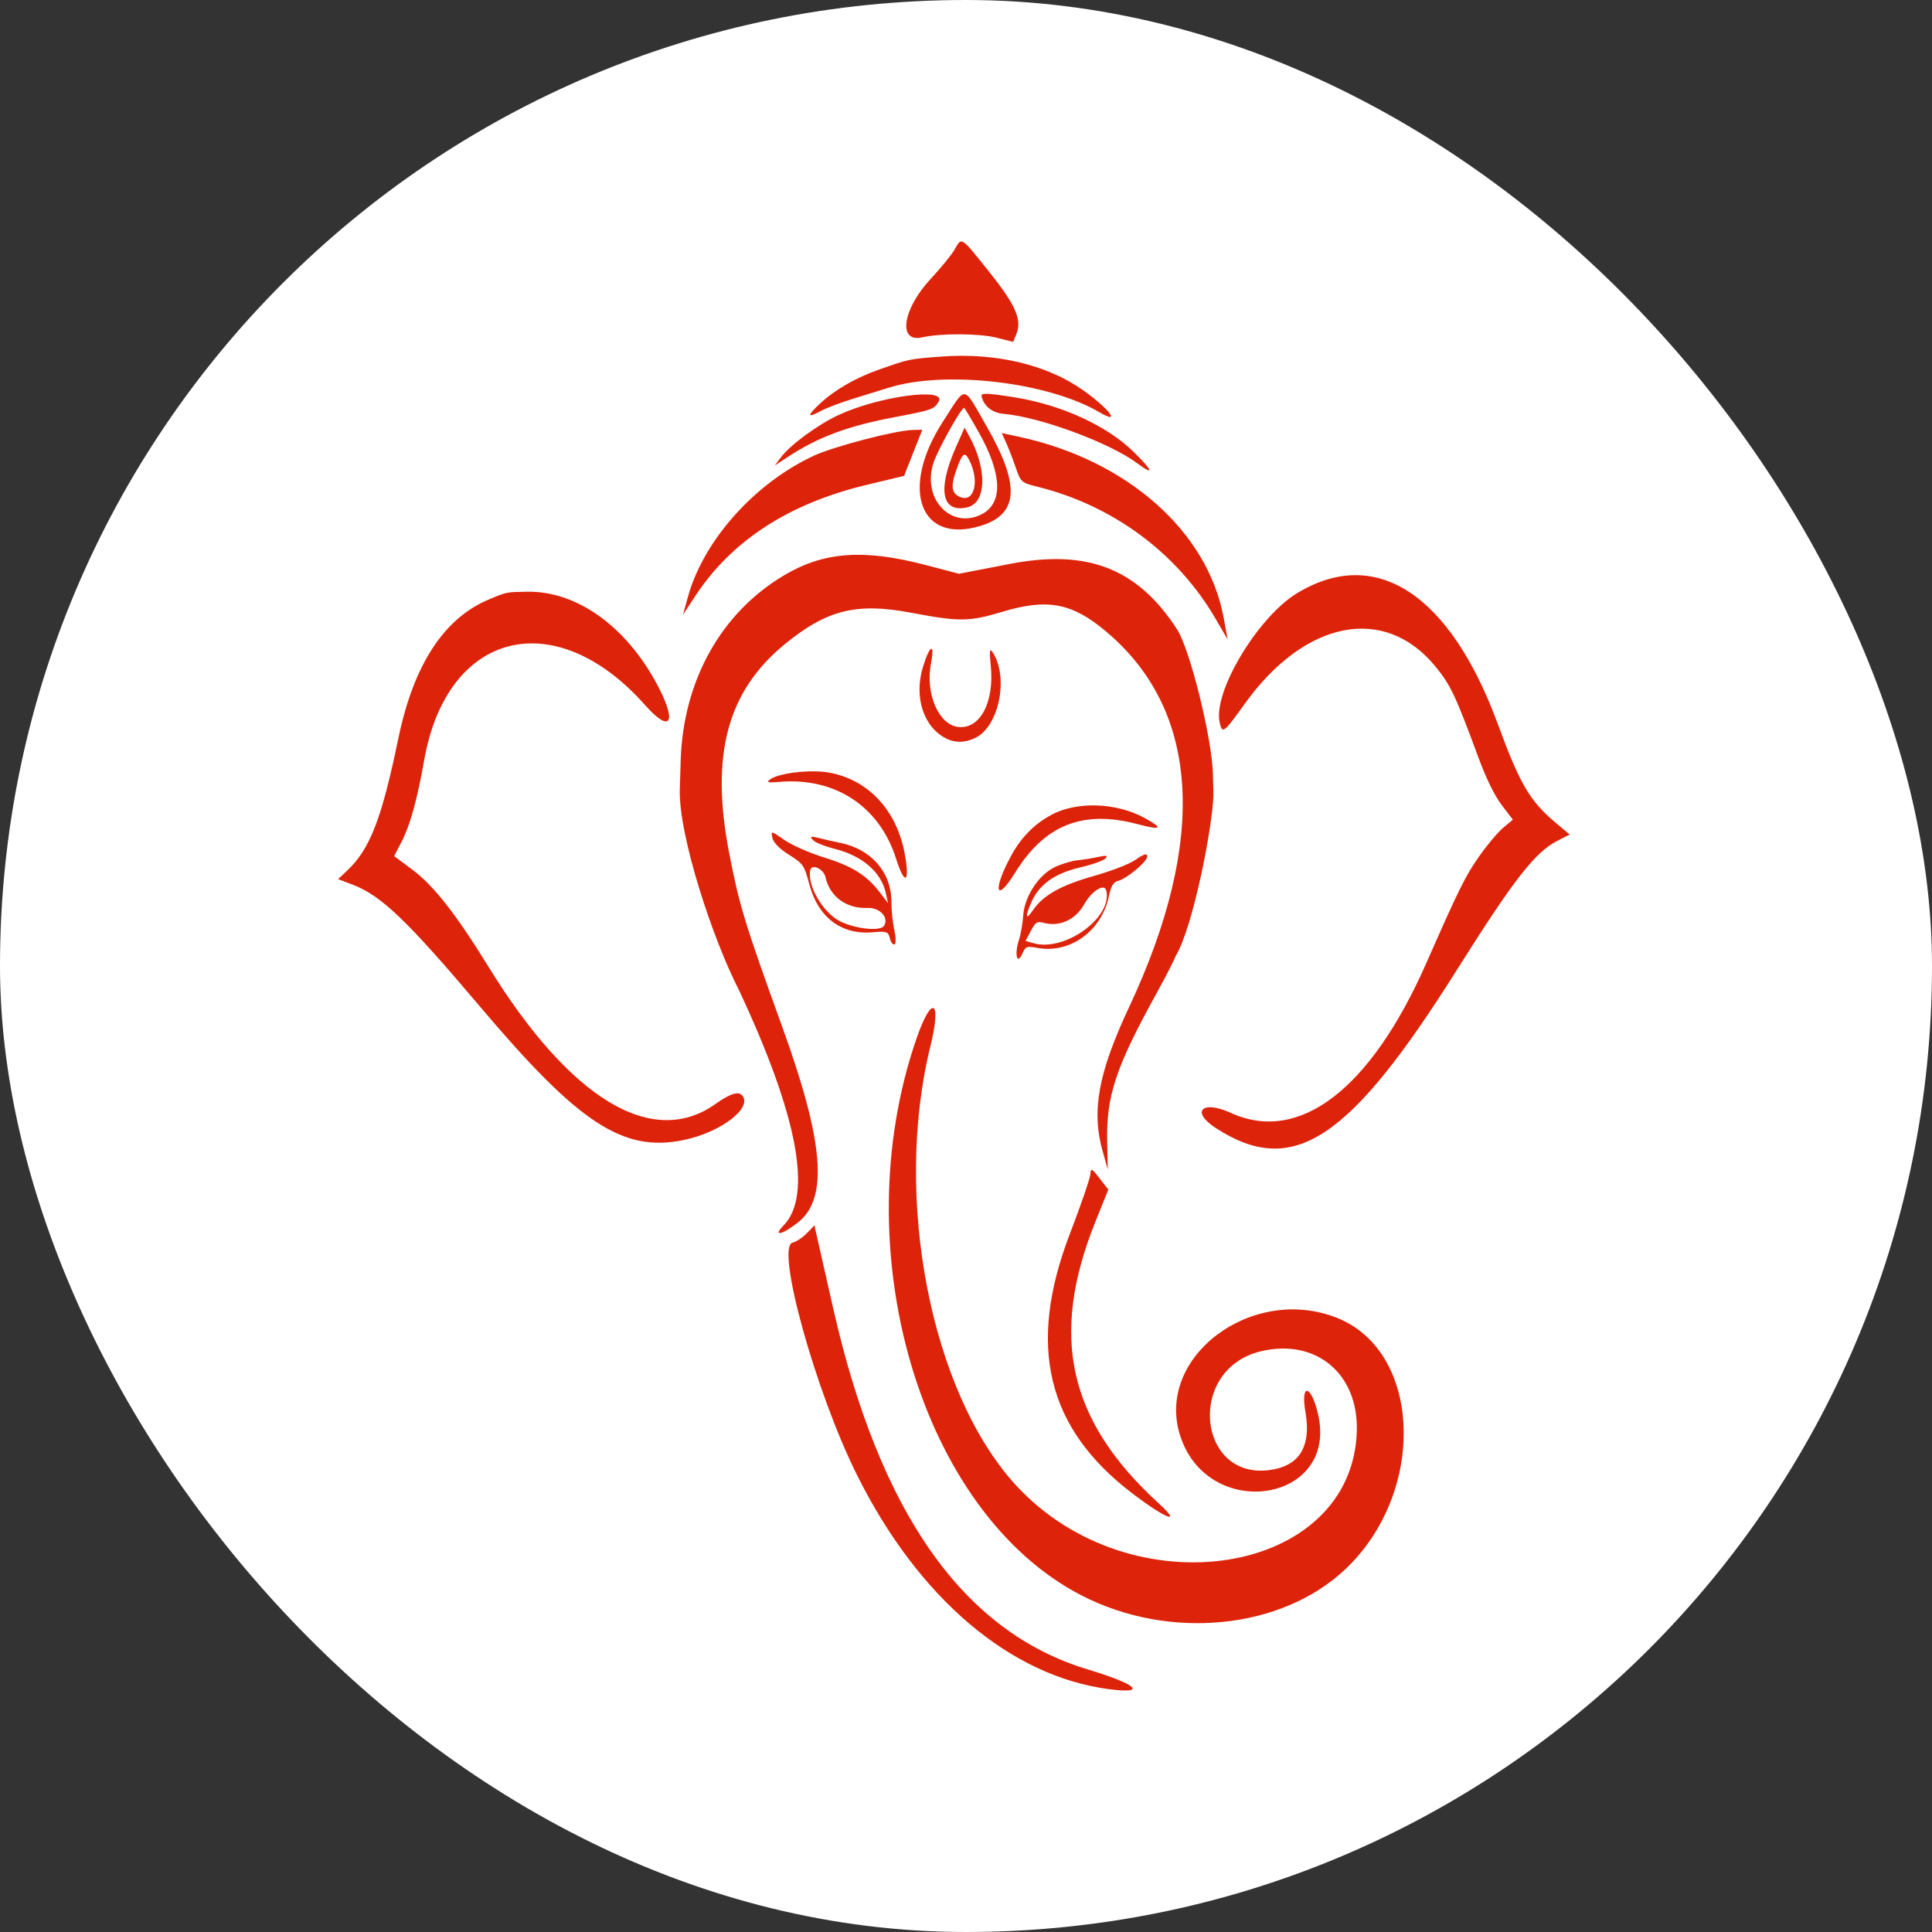
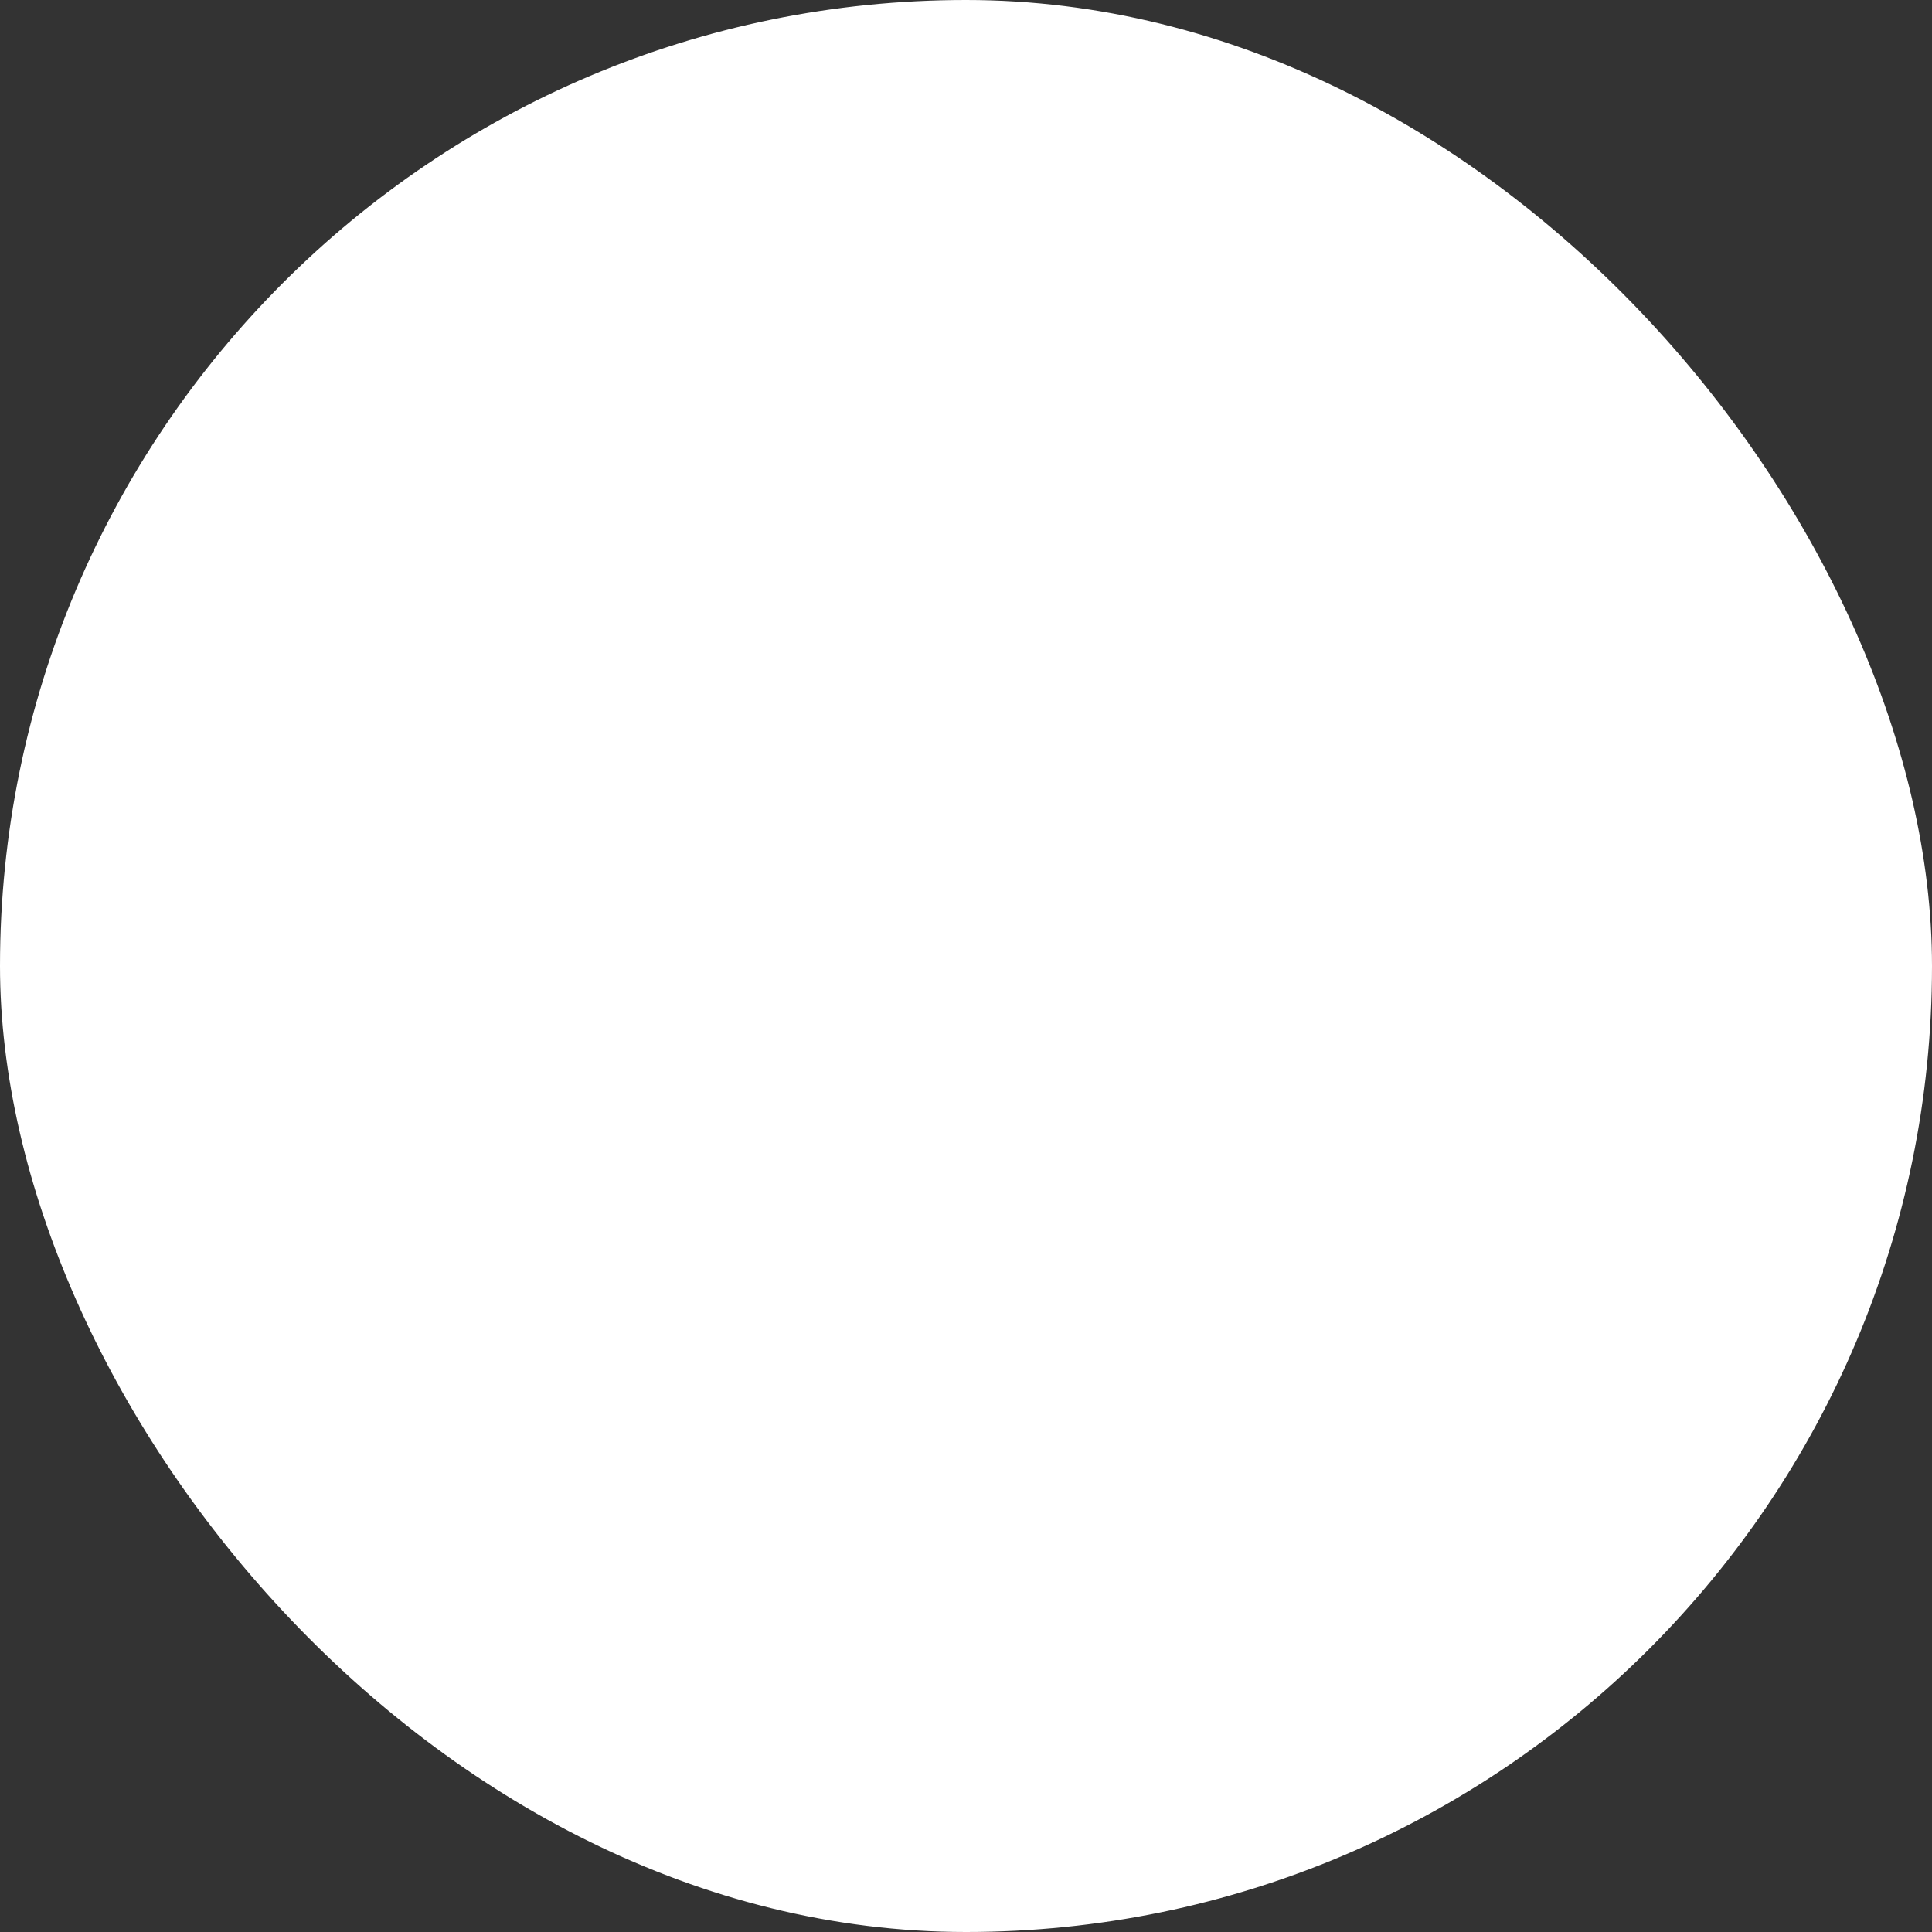
<svg xmlns="http://www.w3.org/2000/svg" width="60" height="60" viewBox="0 0 60 60" fill="none">
  <rect x="0" y="0" width="60" height="60" fill="#333333" stroke="none" />
  <rect width="60" height="60" rx="30" fill="white" />
-   <path fill-rule="evenodd" clip-rule="evenodd" d="M29.642 7.756C29.548 7.919 29.217 8.325 28.905 8.659C28.026 9.6 27.873 10.652 28.64 10.477C29.212 10.347 30.404 10.351 30.941 10.486L31.465 10.618L31.563 10.378C31.745 9.93 31.547 9.476 30.709 8.428C29.826 7.324 29.874 7.354 29.642 7.755M27.316 11.471C26.565 11.736 25.931 12.101 25.457 12.542C25.054 12.917 25.067 12.996 25.495 12.762C25.658 12.672 26.123 12.496 26.528 12.373C26.932 12.249 27.401 12.104 27.57 12.05C29.326 11.488 32.537 11.856 34.148 12.805C34.836 13.208 34.45 12.694 33.631 12.115C32.517 11.326 30.926 10.949 29.245 11.073C28.23 11.149 28.235 11.148 27.316 11.472M26.069 12.876C25.41 13.178 24.551 13.807 24.249 14.207L24.061 14.457L24.497 14.172C25.393 13.583 26.334 13.231 27.71 12.97C28.956 12.733 29.008 12.715 29.151 12.472C29.413 12.024 27.332 12.298 26.069 12.877M29.276 13.107C27.93 15.195 28.578 16.925 30.479 16.323C31.643 15.955 31.686 15.055 30.629 13.22C29.886 11.931 30.027 11.942 29.275 13.108M30.483 12.305C30.552 12.611 30.815 12.822 31.165 12.852C32.302 12.951 34.46 13.748 35.313 14.384C35.861 14.792 35.81 14.622 35.206 14.033C34.372 13.217 32.972 12.575 31.52 12.341C30.66 12.204 30.459 12.196 30.483 12.304M30.393 13.419C31.145 14.752 31.159 15.671 30.434 15.997C29.487 16.421 28.628 15.449 28.993 14.366C29.136 13.94 29.874 12.624 29.945 12.668C29.967 12.682 30.168 13.02 30.393 13.42M25.266 14.158C23.433 15.009 21.849 16.784 21.366 18.53L21.21 19.092L21.602 18.496C22.729 16.787 24.503 15.638 26.903 15.061L28.077 14.779L28.36 14.062L28.643 13.345L28.347 13.353C27.803 13.367 25.894 13.865 25.265 14.157M29.692 13.875C29.104 15.201 29.239 15.938 30.036 15.757C30.637 15.62 30.666 14.57 30.097 13.538L29.956 13.28L29.692 13.876M31.241 13.739C31.315 13.899 31.449 14.245 31.541 14.509C31.701 14.976 31.72 14.992 32.219 15.116C34.564 15.696 36.567 17.18 37.749 19.212L38.126 19.86L38.003 19.189C37.508 16.499 34.997 14.281 31.632 13.561L31.109 13.449L31.242 13.738M30.107 14.302C30.419 14.92 30.266 15.594 29.846 15.445C29.553 15.342 29.514 15.12 29.697 14.604C29.889 14.061 29.958 14.009 30.107 14.301M15.187 18.615C13.785 19.199 12.843 20.647 12.368 22.945C11.856 25.424 11.489 26.371 10.786 27.033L10.5 27.302L10.957 27.476C11.841 27.814 12.648 28.587 14.914 31.269C17.978 34.894 19.346 35.791 21.227 35.406C22.389 35.168 23.399 34.392 23.041 34.011C22.921 33.884 22.662 33.971 22.218 34.286C20.257 35.681 17.699 34.131 15.162 30.01C14.162 28.386 13.464 27.497 12.797 27.001L12.241 26.587L12.469 26.148C12.733 25.641 12.959 24.828 13.173 23.61C13.88 19.589 17.243 18.751 20.035 21.899C20.841 22.808 21.042 22.433 20.393 21.23C19.419 19.425 17.893 18.346 16.358 18.376C15.717 18.388 15.742 18.383 15.185 18.615M24.338 17.875C22.387 19.037 21.213 21.148 21.139 23.626L21.112 24.508C21.069 25.954 22.147 29.194 22.953 30.756C24.775 34.647 25.244 37.133 24.331 38.061C23.979 38.418 24.308 38.345 24.791 37.958C25.731 37.206 25.586 35.456 24.287 31.871C23.134 28.69 22.962 28.123 22.646 26.497C22.056 23.455 22.58 21.481 24.365 20.012C25.669 18.941 26.594 18.708 28.286 19.027C29.802 19.314 30.093 19.311 31.139 18.997C32.536 18.578 33.298 18.724 34.357 19.617C37.26 22.063 37.505 26.073 35.068 31.27C34.105 33.324 33.889 34.508 34.247 35.765L34.404 36.318L34.385 35.502C34.35 34.041 34.639 33.166 35.928 30.829C36.205 30.327 36.464 29.822 36.505 29.705C37.059 28.791 37.659 25.652 37.684 24.694L37.669 24.048C37.642 22.928 36.955 20.157 36.55 19.536C35.318 17.646 33.773 17.046 31.35 17.515L29.782 17.819L28.76 17.55C26.82 17.041 25.584 17.131 24.338 17.874M28.664 20.707C28.373 21.661 28.688 22.605 29.413 22.949C29.675 23.068 29.958 23.074 30.287 22.918C31.029 22.566 31.339 21.011 30.82 20.244C30.736 20.122 30.722 20.233 30.767 20.649C30.891 21.795 30.442 22.654 29.76 22.576C29.144 22.507 28.73 21.531 28.915 20.585C29.04 19.944 28.873 20.026 28.665 20.708M40.291 18.416C39.064 19.157 37.664 21.491 37.878 22.436C37.96 22.801 38.001 22.771 38.653 21.862C40.523 19.256 42.999 18.77 44.578 20.698C45.048 21.271 45.199 21.59 45.912 23.521C46.156 24.181 46.415 24.71 46.637 25.002L46.983 25.455L46.679 25.711C46.511 25.852 46.174 26.254 45.93 26.604C45.502 27.217 45.314 27.597 44.297 29.907C42.566 33.835 40.347 35.534 38.218 34.559C37.334 34.154 36.97 34.521 37.754 35.03C40.149 36.584 41.894 35.444 45.236 30.135C47.016 27.308 47.673 26.465 48.374 26.108L48.75 25.917L48.332 25.567C47.514 24.883 47.204 24.358 46.52 22.496C45.032 18.447 42.734 16.942 40.292 18.416M23.921 24.203C23.79 24.297 23.848 24.314 24.195 24.283C25.932 24.131 27.313 25.038 27.83 26.672C28.099 27.521 28.265 27.425 28.098 26.517C27.849 25.165 26.972 24.22 25.759 23.995C25.191 23.89 24.199 24.001 23.921 24.202M23.986 26.019C24.019 26.168 24.208 26.36 24.504 26.546C24.946 26.825 24.977 26.87 25.133 27.458C25.408 28.495 26.133 29.042 27.115 28.952C27.525 28.914 27.589 28.936 27.633 29.131C27.66 29.252 27.725 29.343 27.776 29.331C27.827 29.319 27.827 29.124 27.776 28.897C27.725 28.67 27.683 28.27 27.684 28.01C27.686 27.095 27.065 26.375 26.101 26.177C25.836 26.122 25.536 26.054 25.436 26.027C25.168 25.953 25.116 25.988 25.291 26.123C25.377 26.189 25.66 26.297 25.922 26.362C26.786 26.579 27.368 27.084 27.512 27.743L27.579 28.05L27.325 27.716C26.919 27.183 26.471 26.901 25.59 26.628C25.137 26.488 24.58 26.241 24.351 26.08C23.951 25.798 23.936 25.795 23.987 26.02M25.637 27.243C25.774 27.851 26.288 28.225 26.947 28.197C27.323 28.181 27.614 28.497 27.455 28.75C27.323 28.961 26.341 28.813 25.94 28.522C25.46 28.173 25.095 27.483 25.158 27.042C25.192 26.809 25.574 26.97 25.637 27.243ZM32.645 25.31C32.11 25.599 31.712 26.006 31.396 26.587C30.823 27.642 30.923 28.077 31.517 27.115C32.444 25.613 33.632 25.141 35.337 25.597C36.077 25.794 36.145 25.729 35.541 25.4C34.657 24.919 33.435 24.881 32.644 25.309M32.741 26.938C32.249 27.177 31.811 27.859 31.776 28.439C31.761 28.676 31.702 29.012 31.645 29.186C31.5 29.634 31.581 29.985 31.745 29.626C31.857 29.384 31.875 29.378 32.237 29.441C33.248 29.617 34.222 28.9 34.441 27.817C34.499 27.53 34.583 27.389 34.714 27.36C34.977 27.299 35.601 26.786 35.627 26.608C35.644 26.486 35.525 26.517 35.267 26.7C35.085 26.83 34.538 27.042 33.973 27.203C32.939 27.495 32.389 27.807 32.072 28.277C31.847 28.611 31.832 28.454 32.044 27.99C32.289 27.454 32.767 27.12 33.557 26.936C33.915 26.853 34.263 26.729 34.328 26.662C34.418 26.57 34.367 26.557 34.121 26.611C33.941 26.65 33.644 26.698 33.459 26.717C33.274 26.736 32.951 26.834 32.741 26.937M34.359 27.662C34.549 28.499 33.064 29.569 32.096 29.292L31.85 29.221L32.015 28.909C32.157 28.641 32.213 28.605 32.402 28.657C32.898 28.793 33.392 28.573 33.663 28.096C33.908 27.663 34.303 27.418 34.358 27.662M28.467 32.241C26.186 38.816 28.6 46.976 33.585 49.546C36.316 50.954 39.797 50.609 41.781 48.734C44.307 46.347 44.165 41.984 41.528 40.93C38.885 39.875 35.861 42.147 36.653 44.592C37.522 47.274 41.545 46.668 40.939 43.945C40.726 42.991 40.379 42.925 40.544 43.87C40.716 44.856 40.393 45.457 39.601 45.624C37.199 46.133 36.779 42.516 39.176 41.961C40.875 41.567 42.186 42.663 42.137 44.437C42.013 48.948 35.125 50.035 31.537 46.109C28.905 43.228 27.734 37.192 28.895 32.489C29.251 31.049 28.943 30.87 28.467 32.24M25.054 38.302C24.922 38.436 24.725 38.566 24.615 38.591C24.078 38.715 25.327 43.223 26.614 45.806C28.515 49.624 31.371 52.054 34.429 52.457C35.651 52.618 35.328 52.312 33.783 51.846C29.917 50.681 27.319 46.996 25.877 40.638C25.554 39.212 25.291 38.048 25.292 38.053C25.292 38.057 25.186 38.169 25.054 38.303M33.86 36.481C33.849 36.609 33.563 37.438 33.223 38.325C31.892 41.795 32.505 44.348 35.157 46.372C36.198 47.167 36.735 47.374 35.991 46.694C33.179 44.124 32.588 41.506 34.014 37.953L34.42 36.943L34.15 36.596C33.898 36.272 33.878 36.265 33.86 36.482" fill="#DD240B" />
</svg>